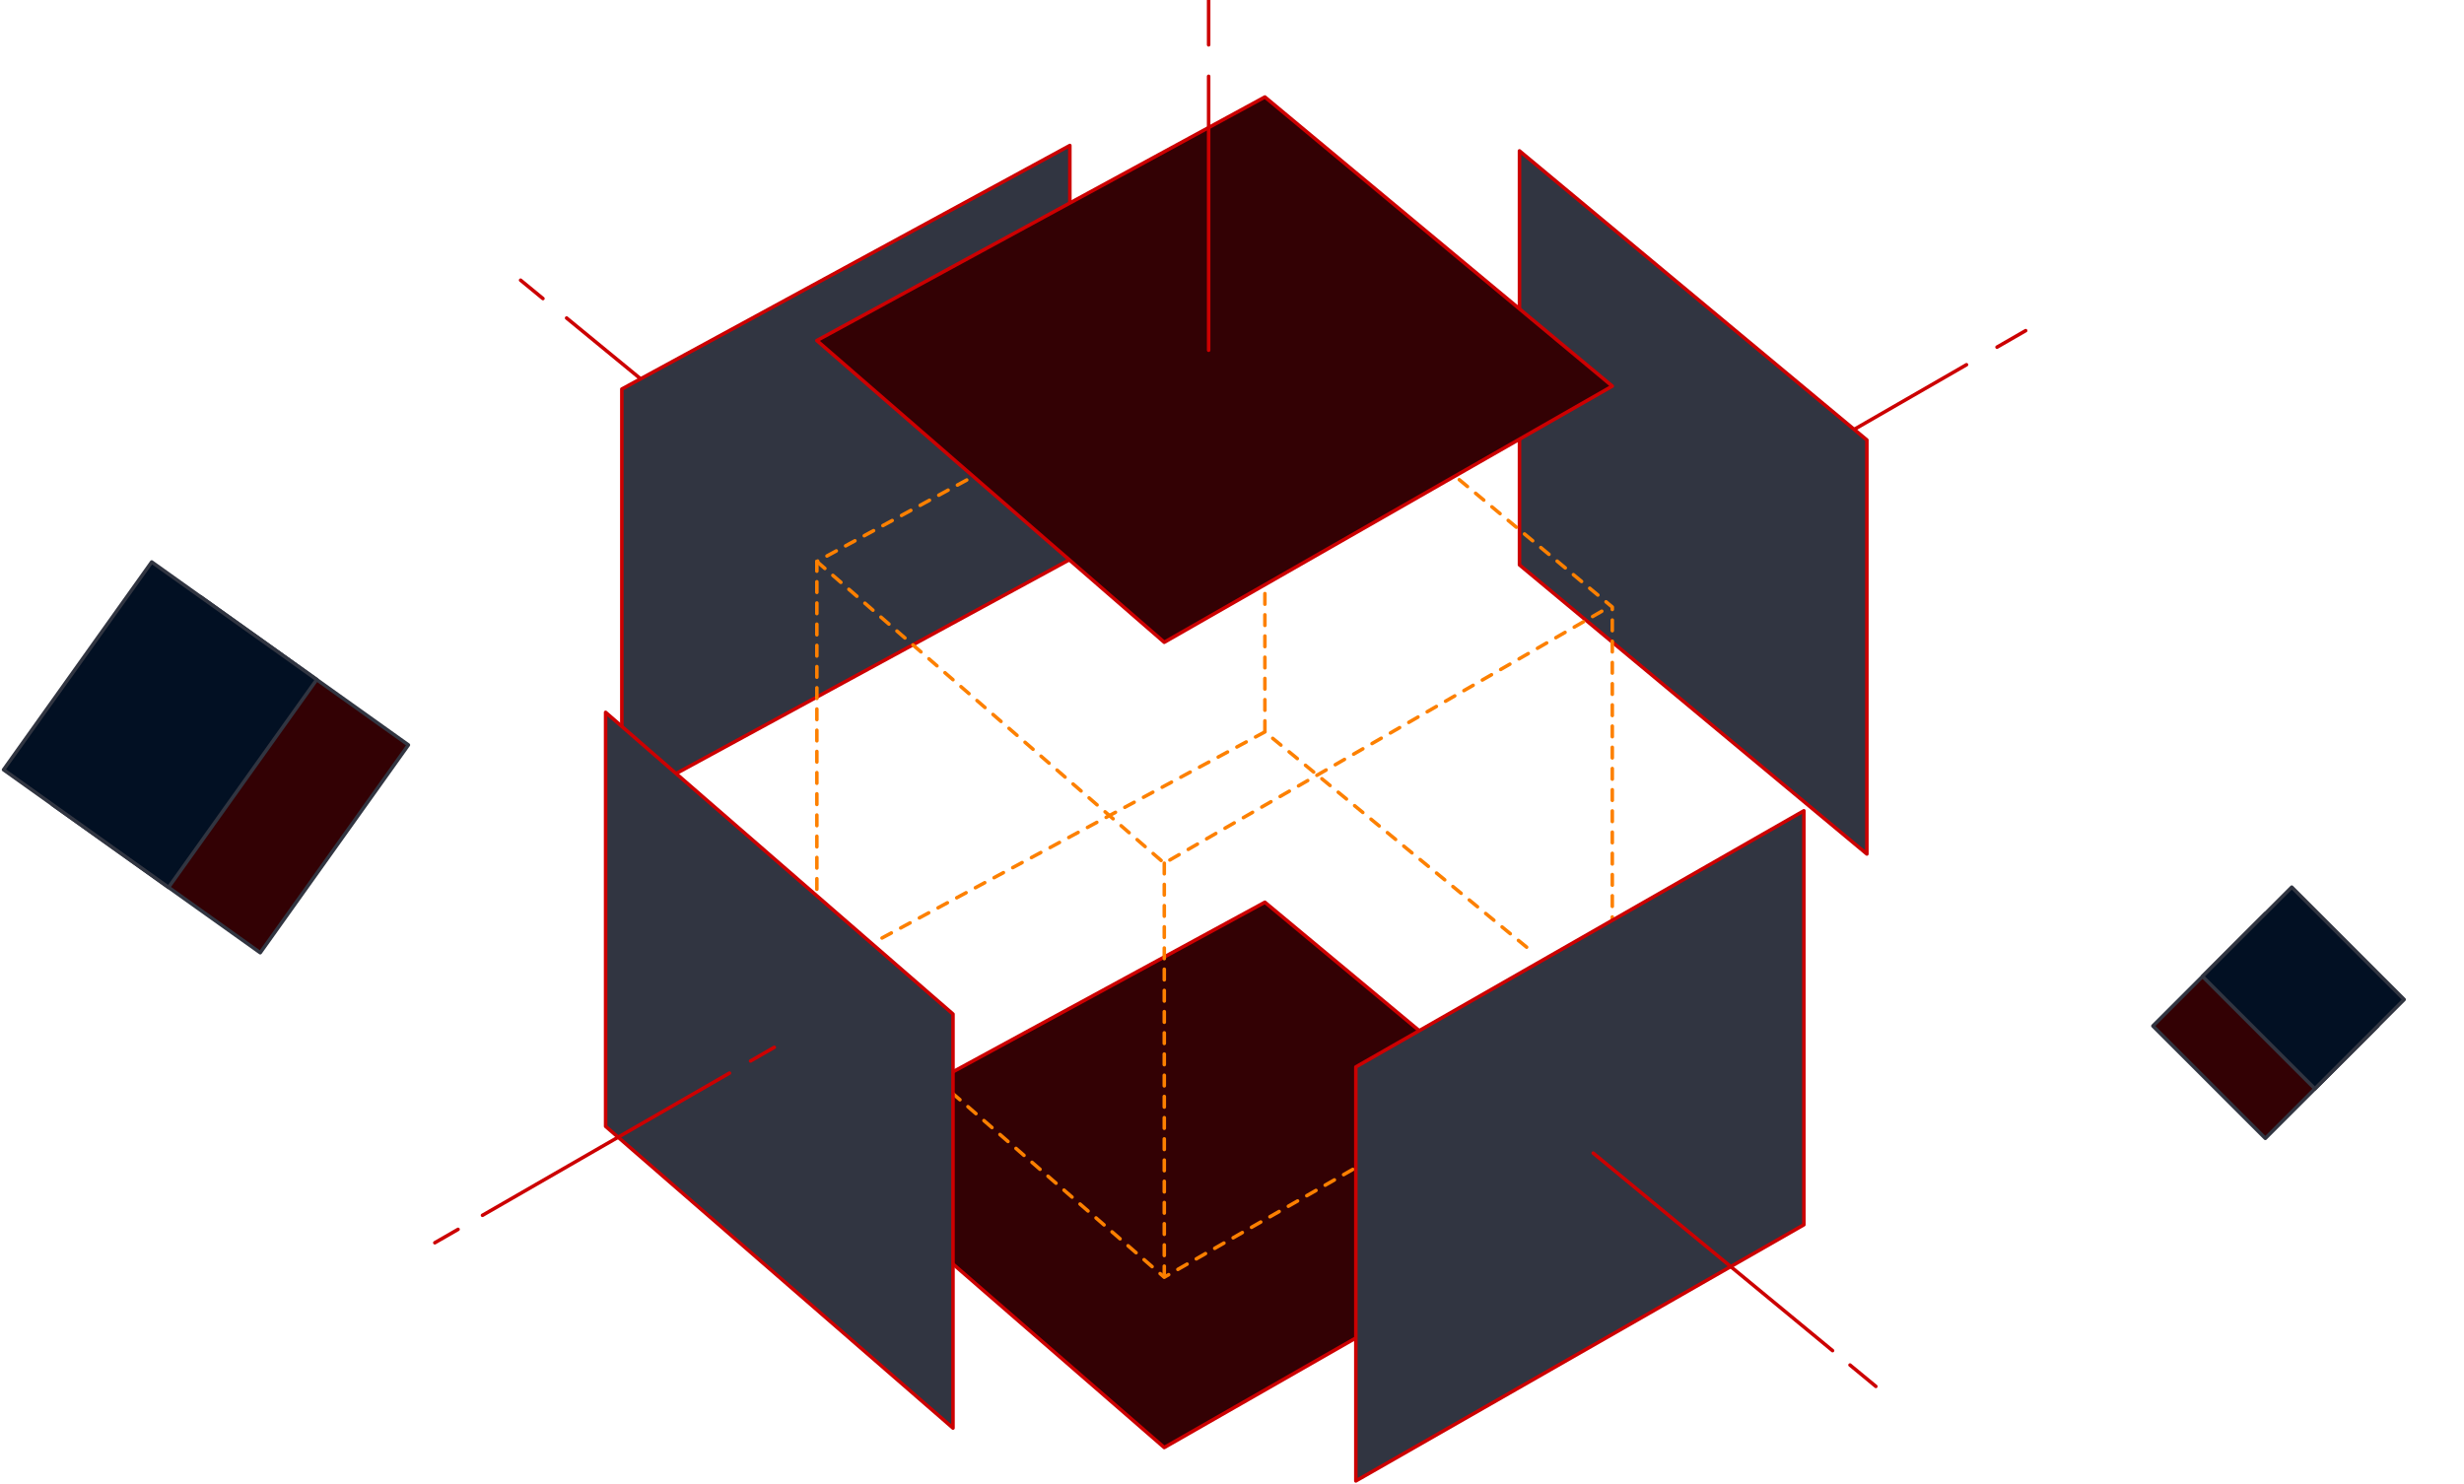
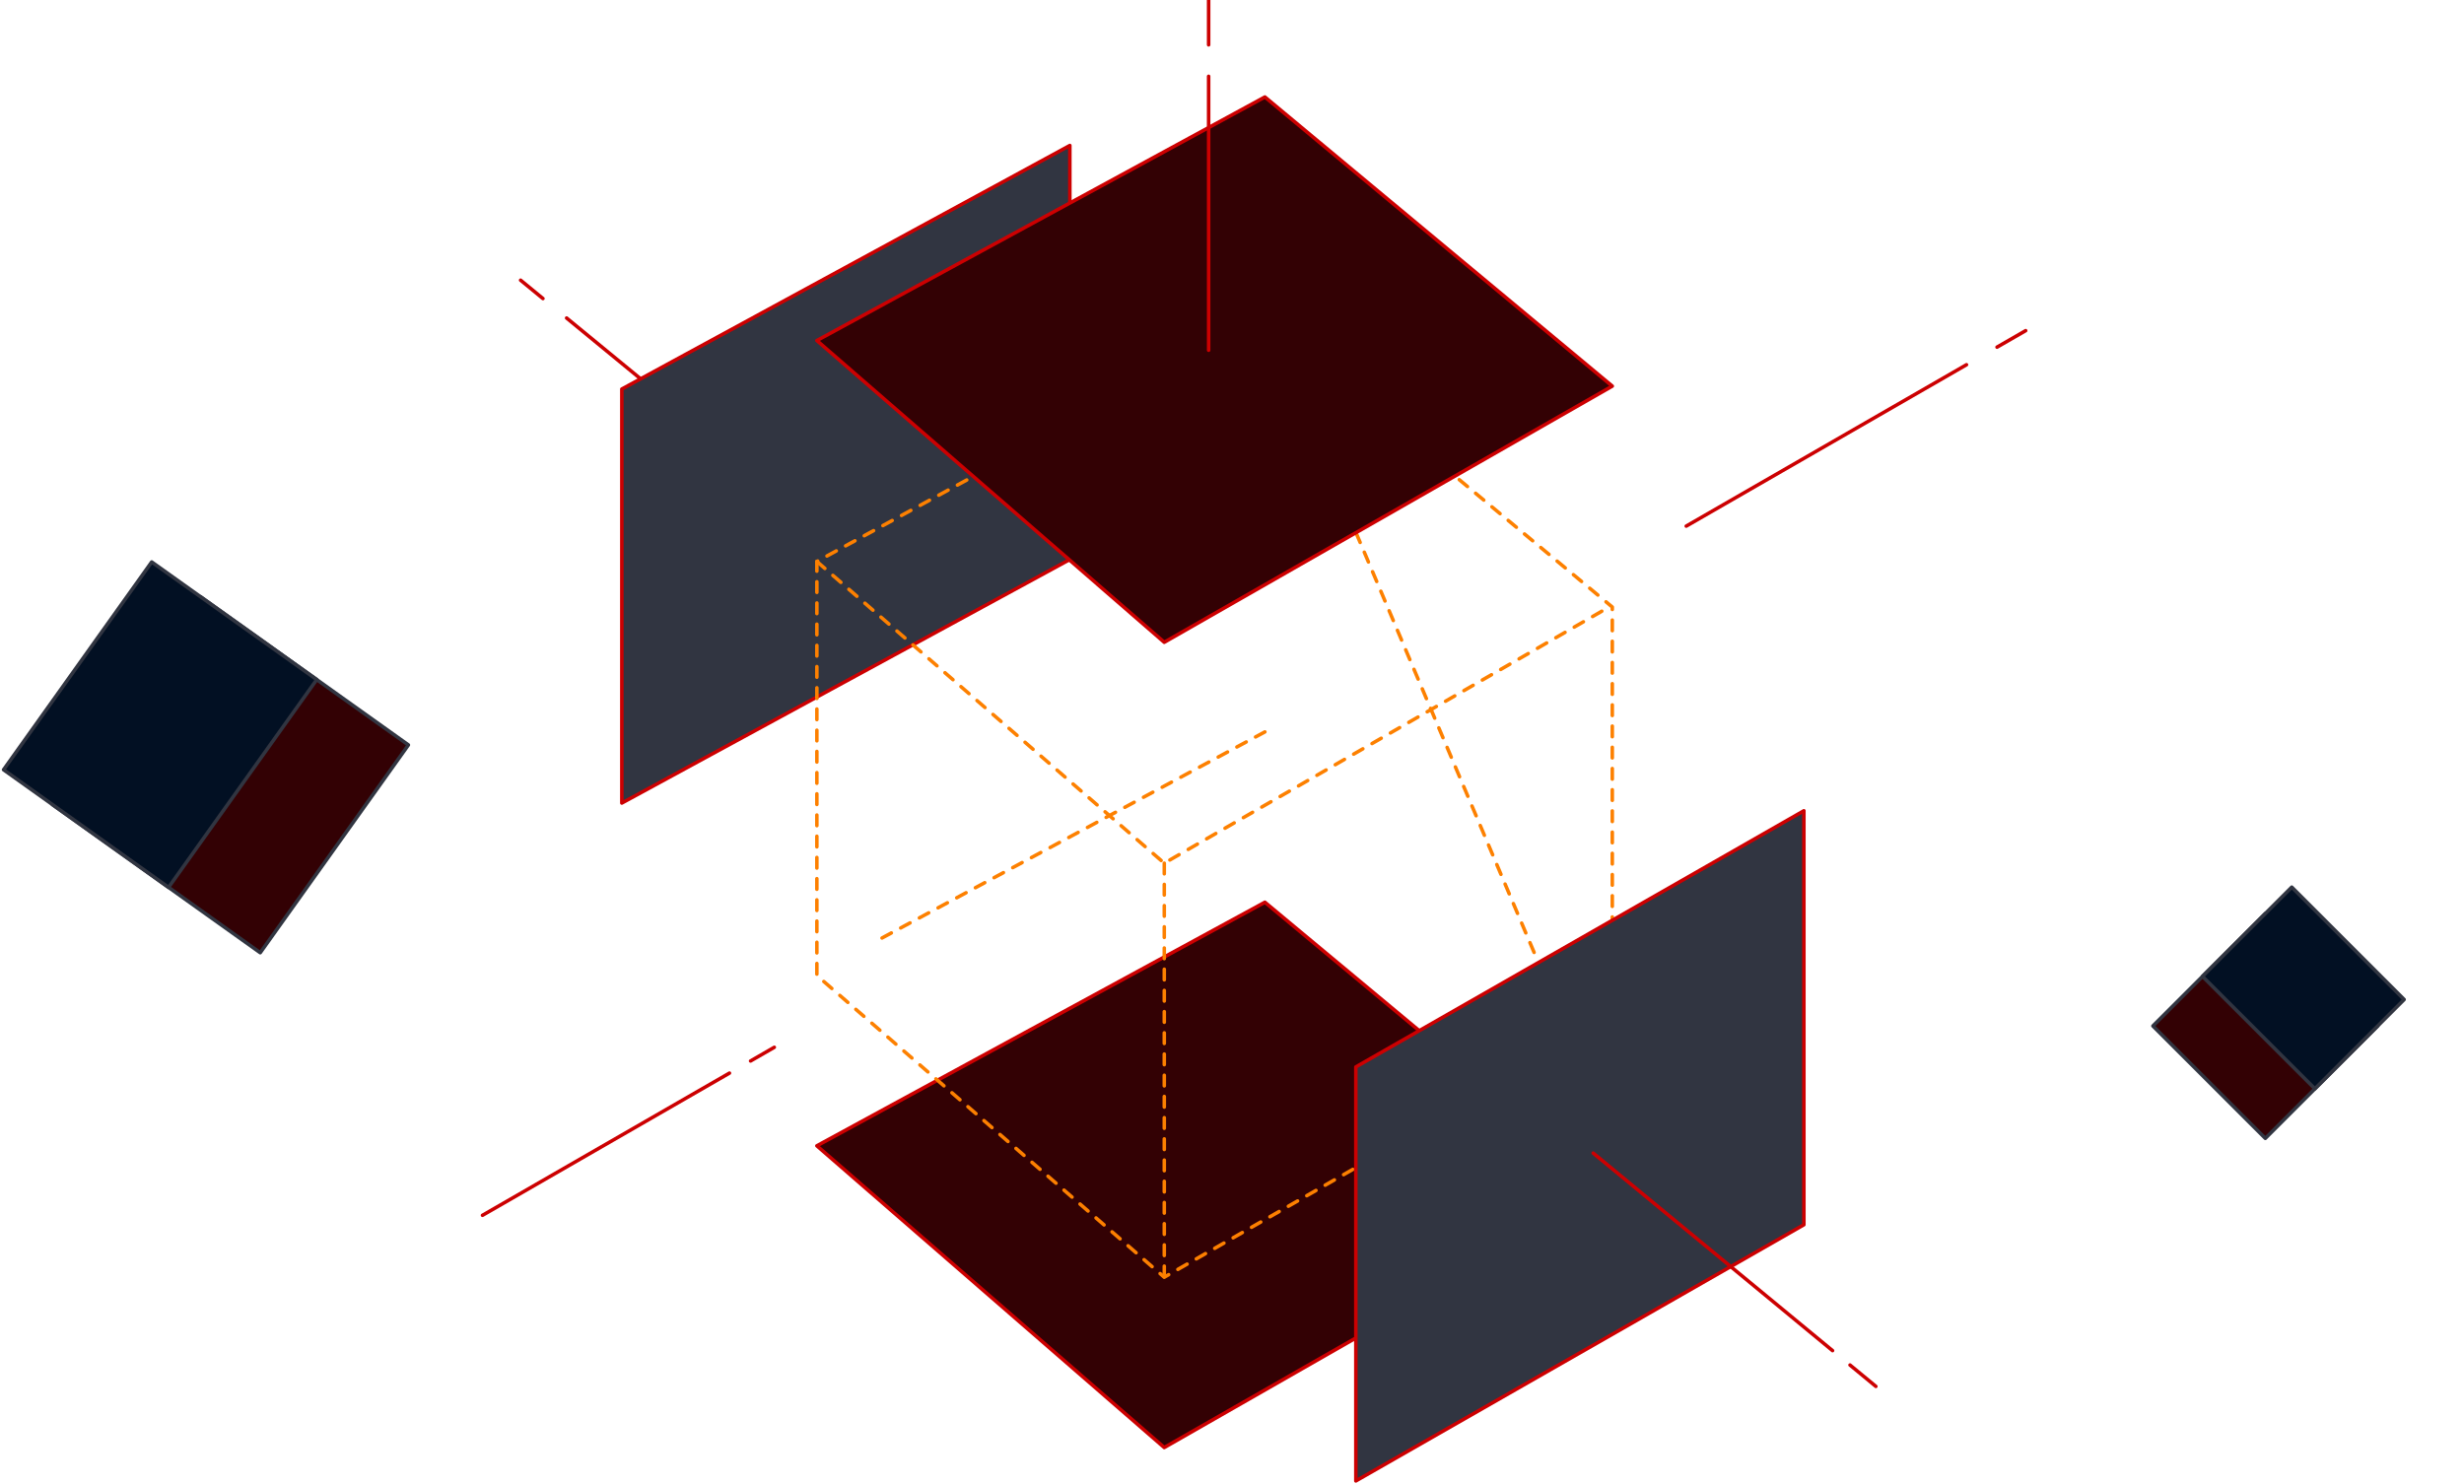
<svg xmlns="http://www.w3.org/2000/svg" width="697" height="420" viewBox="0 0 697 420" fill="none">
  <g clip-path="url(#clip0_2662_19422)">
    <path d="M456.075 337.078L357.804 255.274L231.07 324.185L329.336 409.552L456.075 337.078Z" fill="#330104" stroke="#CC0001" stroke-miterlimit="10" stroke-linecap="round" stroke-linejoin="round" />
    <path d="M556.268 103.196L476.992 148.852" stroke="#CC0001" stroke-miterlimit="10" stroke-linecap="round" stroke-linejoin="round" />
    <path d="M573.006 93.553L564.906 98.218" stroke="#CC0001" stroke-miterlimit="10" stroke-linecap="round" stroke-linejoin="round" />
-     <path d="M429.82 159.82V42.688L528.091 124.492V241.624L429.82 159.82Z" fill="#313541" stroke="#CC0001" stroke-miterlimit="10" stroke-linecap="round" stroke-linejoin="round" />
    <path d="M160.281 89.98L217.748 137.209" stroke="#CC0001" stroke-miterlimit="10" stroke-linecap="round" stroke-linejoin="round" />
    <path d="M147.266 79.278L153.583 84.469" stroke="#CC0001" stroke-miterlimit="10" stroke-linecap="round" stroke-linejoin="round" />
    <path d="M302.632 41.163V158.297L175.898 227.208V110.073L302.632 41.163Z" fill="#313541" stroke="#CC0001" stroke-miterlimit="10" stroke-linecap="round" stroke-linejoin="round" />
    <path d="M357.804 89.95L231.07 158.86V275.992L329.336 361.36L456.075 288.885V171.751L357.804 89.95Z" stroke="#FD8000" stroke-miterlimit="10" stroke-linecap="round" stroke-linejoin="round" stroke-dasharray="3 3" />
    <path d="M231.07 158.86L329.336 244.228L454.086 172.369" stroke="#FD8000" stroke-miterlimit="10" stroke-linecap="round" stroke-linejoin="round" stroke-dasharray="3 3" />
    <path d="M329.344 244.228V361.36" stroke="#FD8000" stroke-miterlimit="10" stroke-linecap="round" stroke-linejoin="round" stroke-dasharray="3 3" />
-     <path d="M357.805 89.95V207.082L434.115 269.851" stroke="#FD8000" stroke-miterlimit="10" stroke-linecap="round" stroke-linejoin="round" stroke-dasharray="3 3" />
+     <path d="M357.805 89.95L434.115 269.851" stroke="#FD8000" stroke-miterlimit="10" stroke-linecap="round" stroke-linejoin="round" stroke-dasharray="3 3" />
    <path d="M357.803 207.082L248.125 266.127" stroke="#FD8000" stroke-miterlimit="10" stroke-linecap="round" stroke-linejoin="round" stroke-dasharray="3 3" />
-     <path d="M171.312 201.547V318.681L269.578 404.048V286.914L171.312 201.547Z" fill="#313541" stroke="#CC0001" stroke-miterlimit="10" stroke-linecap="round" stroke-linejoin="round" />
-     <path d="M129.573 347.83L123 351.615" stroke="#CC0001" stroke-miterlimit="10" stroke-linecap="round" stroke-linejoin="round" />
    <path d="M206.344 303.616L136.484 343.847" stroke="#CC0001" stroke-miterlimit="10" stroke-linecap="round" stroke-linejoin="round" />
    <path d="M219.031 296.317L212.32 300.182" stroke="#CC0001" stroke-miterlimit="10" stroke-linecap="round" stroke-linejoin="round" />
    <path d="M383.531 419V301.868L510.27 229.391V346.526L383.531 419Z" fill="#313541" stroke="#CC0001" stroke-miterlimit="10" stroke-linecap="round" stroke-linejoin="round" />
    <path d="M523.32 386.214L530.638 392.256" stroke="#CC0001" stroke-miterlimit="10" stroke-linecap="round" stroke-linejoin="round" />
    <path d="M450.68 326.253L518.38 382.137" stroke="#CC0001" stroke-miterlimit="10" stroke-linecap="round" stroke-linejoin="round" />
    <path d="M456.075 109.246L357.804 27.442L231.07 96.353L329.336 181.72L456.075 109.246Z" fill="#330104" stroke="#CC0001" stroke-miterlimit="10" stroke-linecap="round" stroke-linejoin="round" />
    <path d="M341.891 12.688V0" stroke="#CC0001" stroke-miterlimit="10" stroke-linecap="round" stroke-linejoin="round" />
    <path d="M341.891 99.095V21.593" stroke="#CC0001" stroke-miterlimit="10" stroke-linecap="round" stroke-linejoin="round" />
    <path d="M115.524 210.772L56.742 168.861L14.831 227.643L73.613 269.554L115.524 210.772Z" fill="#330104" stroke="#313541" stroke-miterlimit="10" stroke-linecap="round" stroke-linejoin="round" />
    <path d="M89.594 192.283L42.914 159L1.003 217.782L47.683 251.064L89.594 192.283Z" fill="#021023" stroke="#313541" stroke-miterlimit="10" stroke-linecap="round" stroke-linejoin="round" />
    <path d="M640.798 322.073L672.594 290.277L640.798 258.481L609.002 290.277L640.798 322.073Z" fill="#330104" stroke="#313541" stroke-miterlimit="10" stroke-linecap="round" stroke-linejoin="round" />
    <path d="M654.82 308.046L680.07 282.796L648.274 251L623.025 276.25L654.82 308.046Z" fill="#021023" stroke="#313541" stroke-miterlimit="10" stroke-linecap="round" stroke-linejoin="round" />
  </g>
  <defs>
    <clipPath id="clip0_2662_19422">
      <rect width="696" height="420" fill="white" transform="translate(0.5)" />
    </clipPath>
  </defs>
</svg>